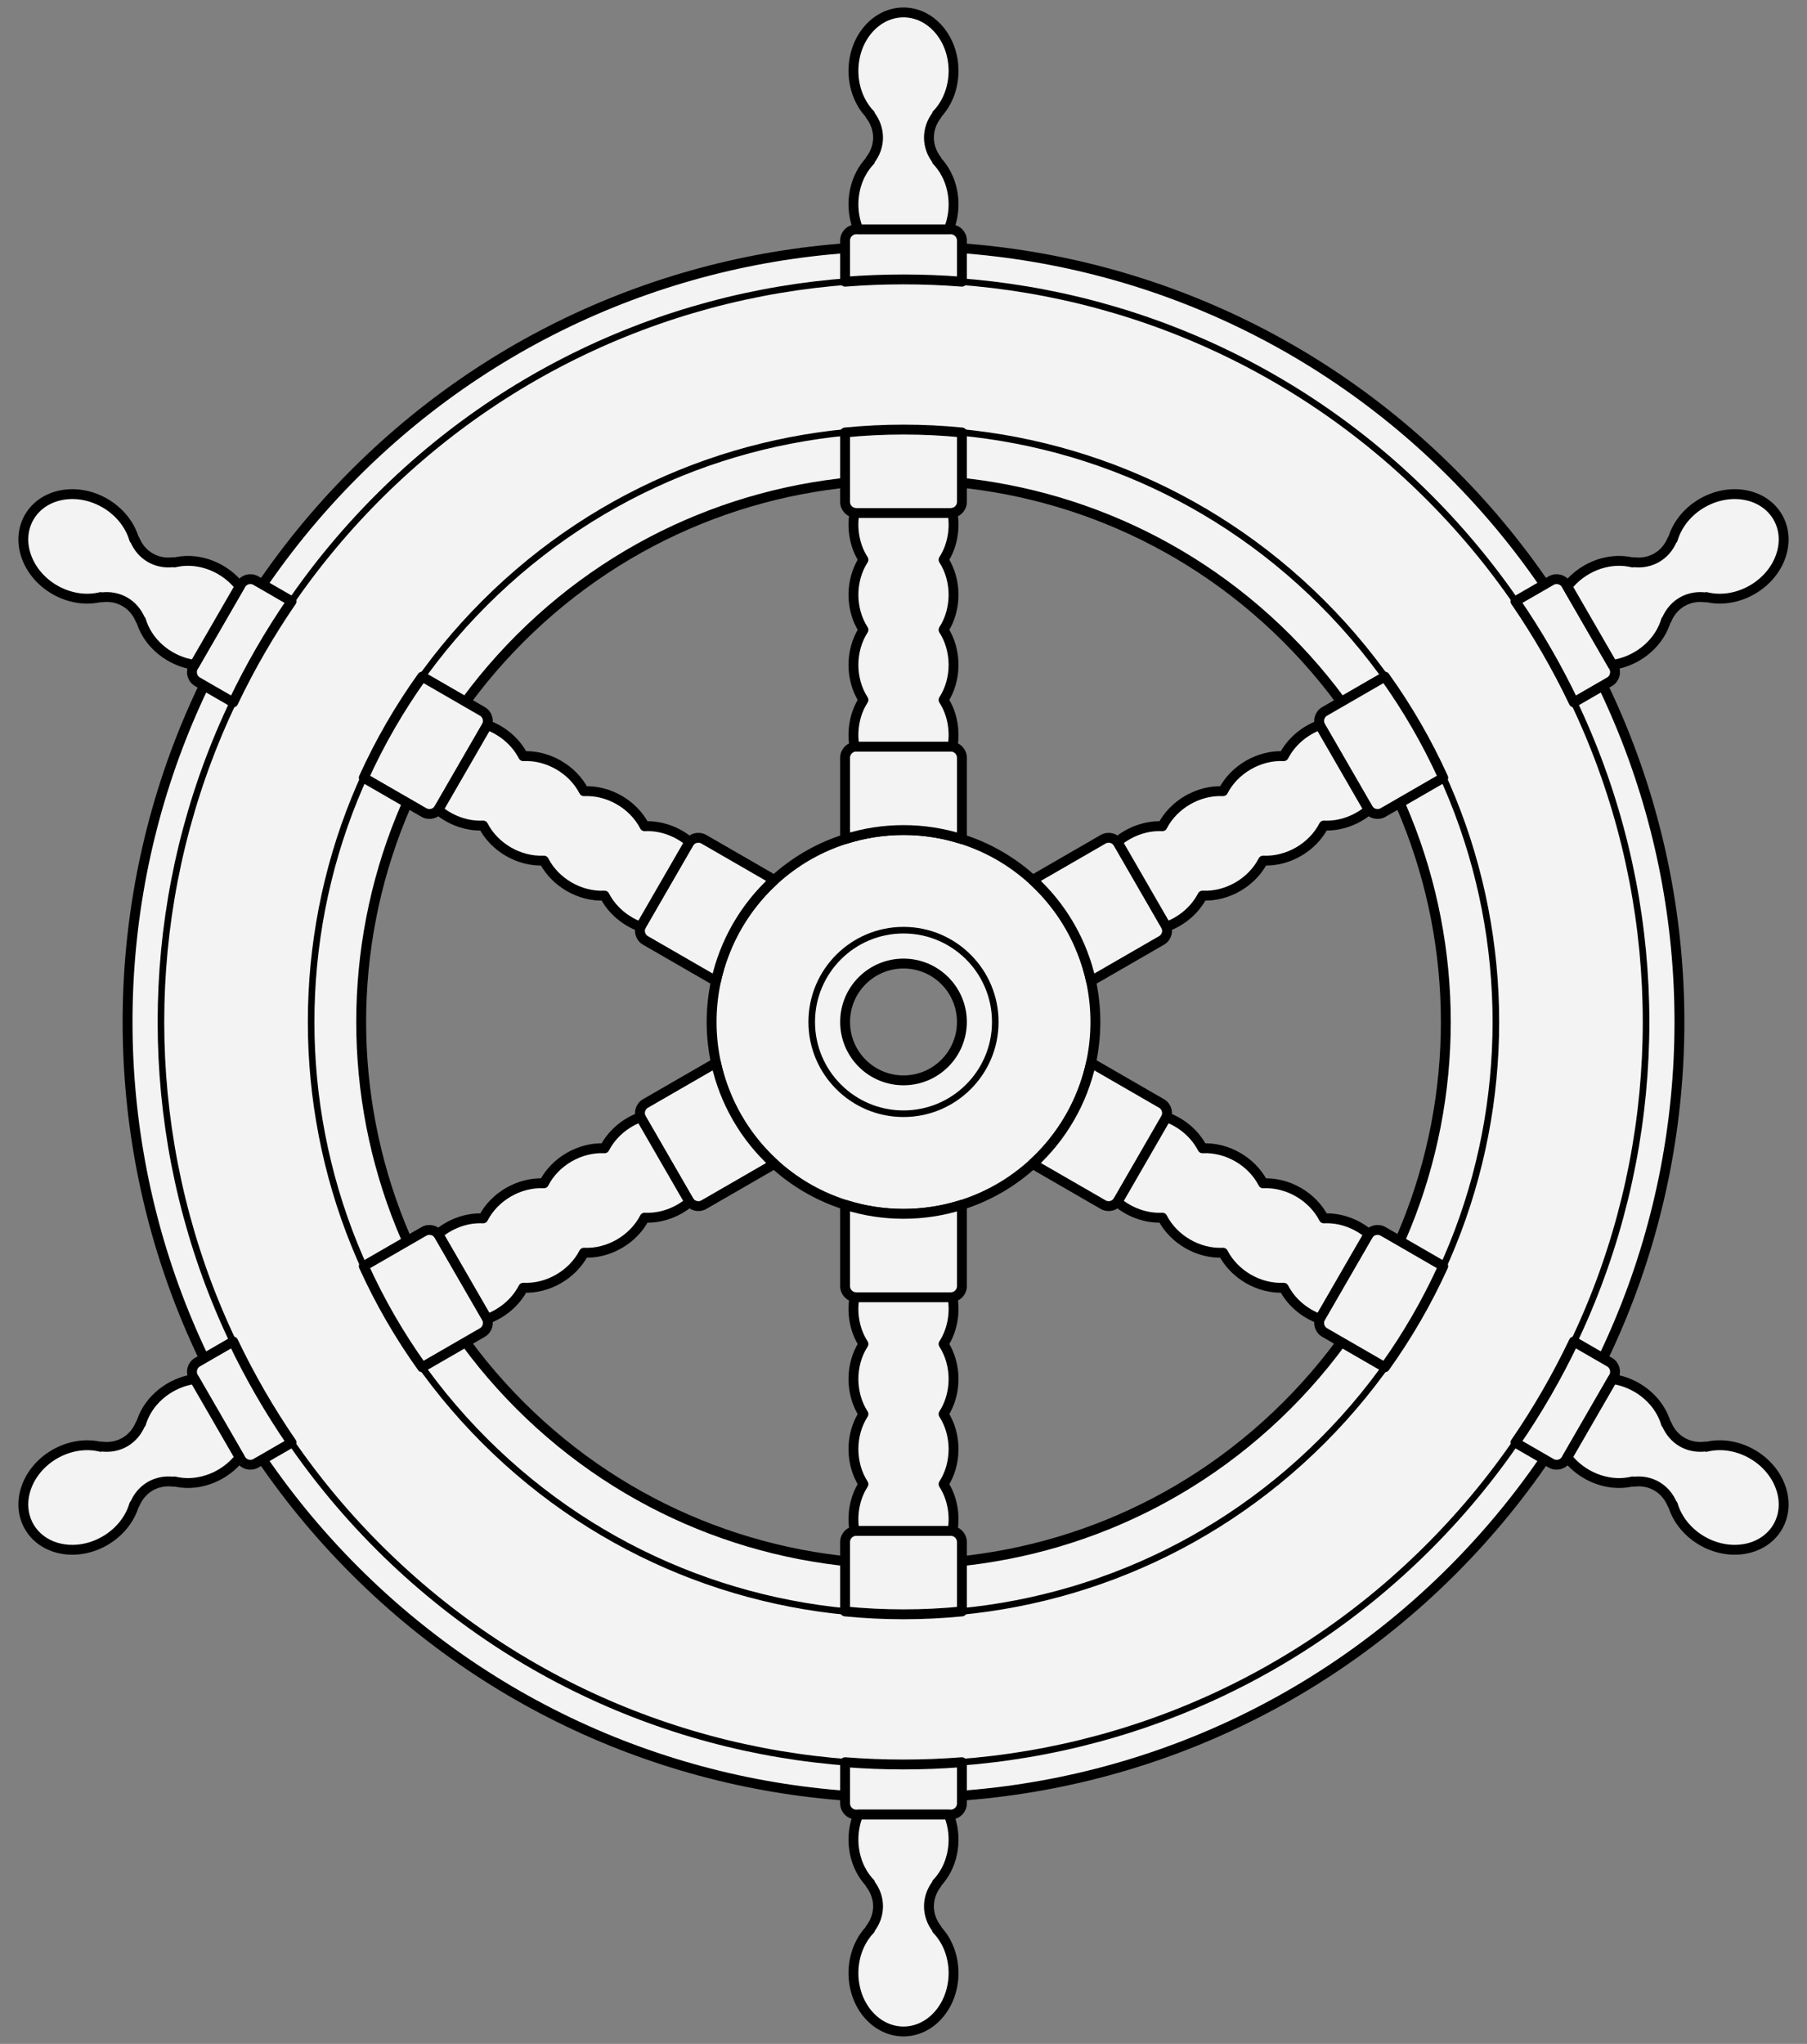
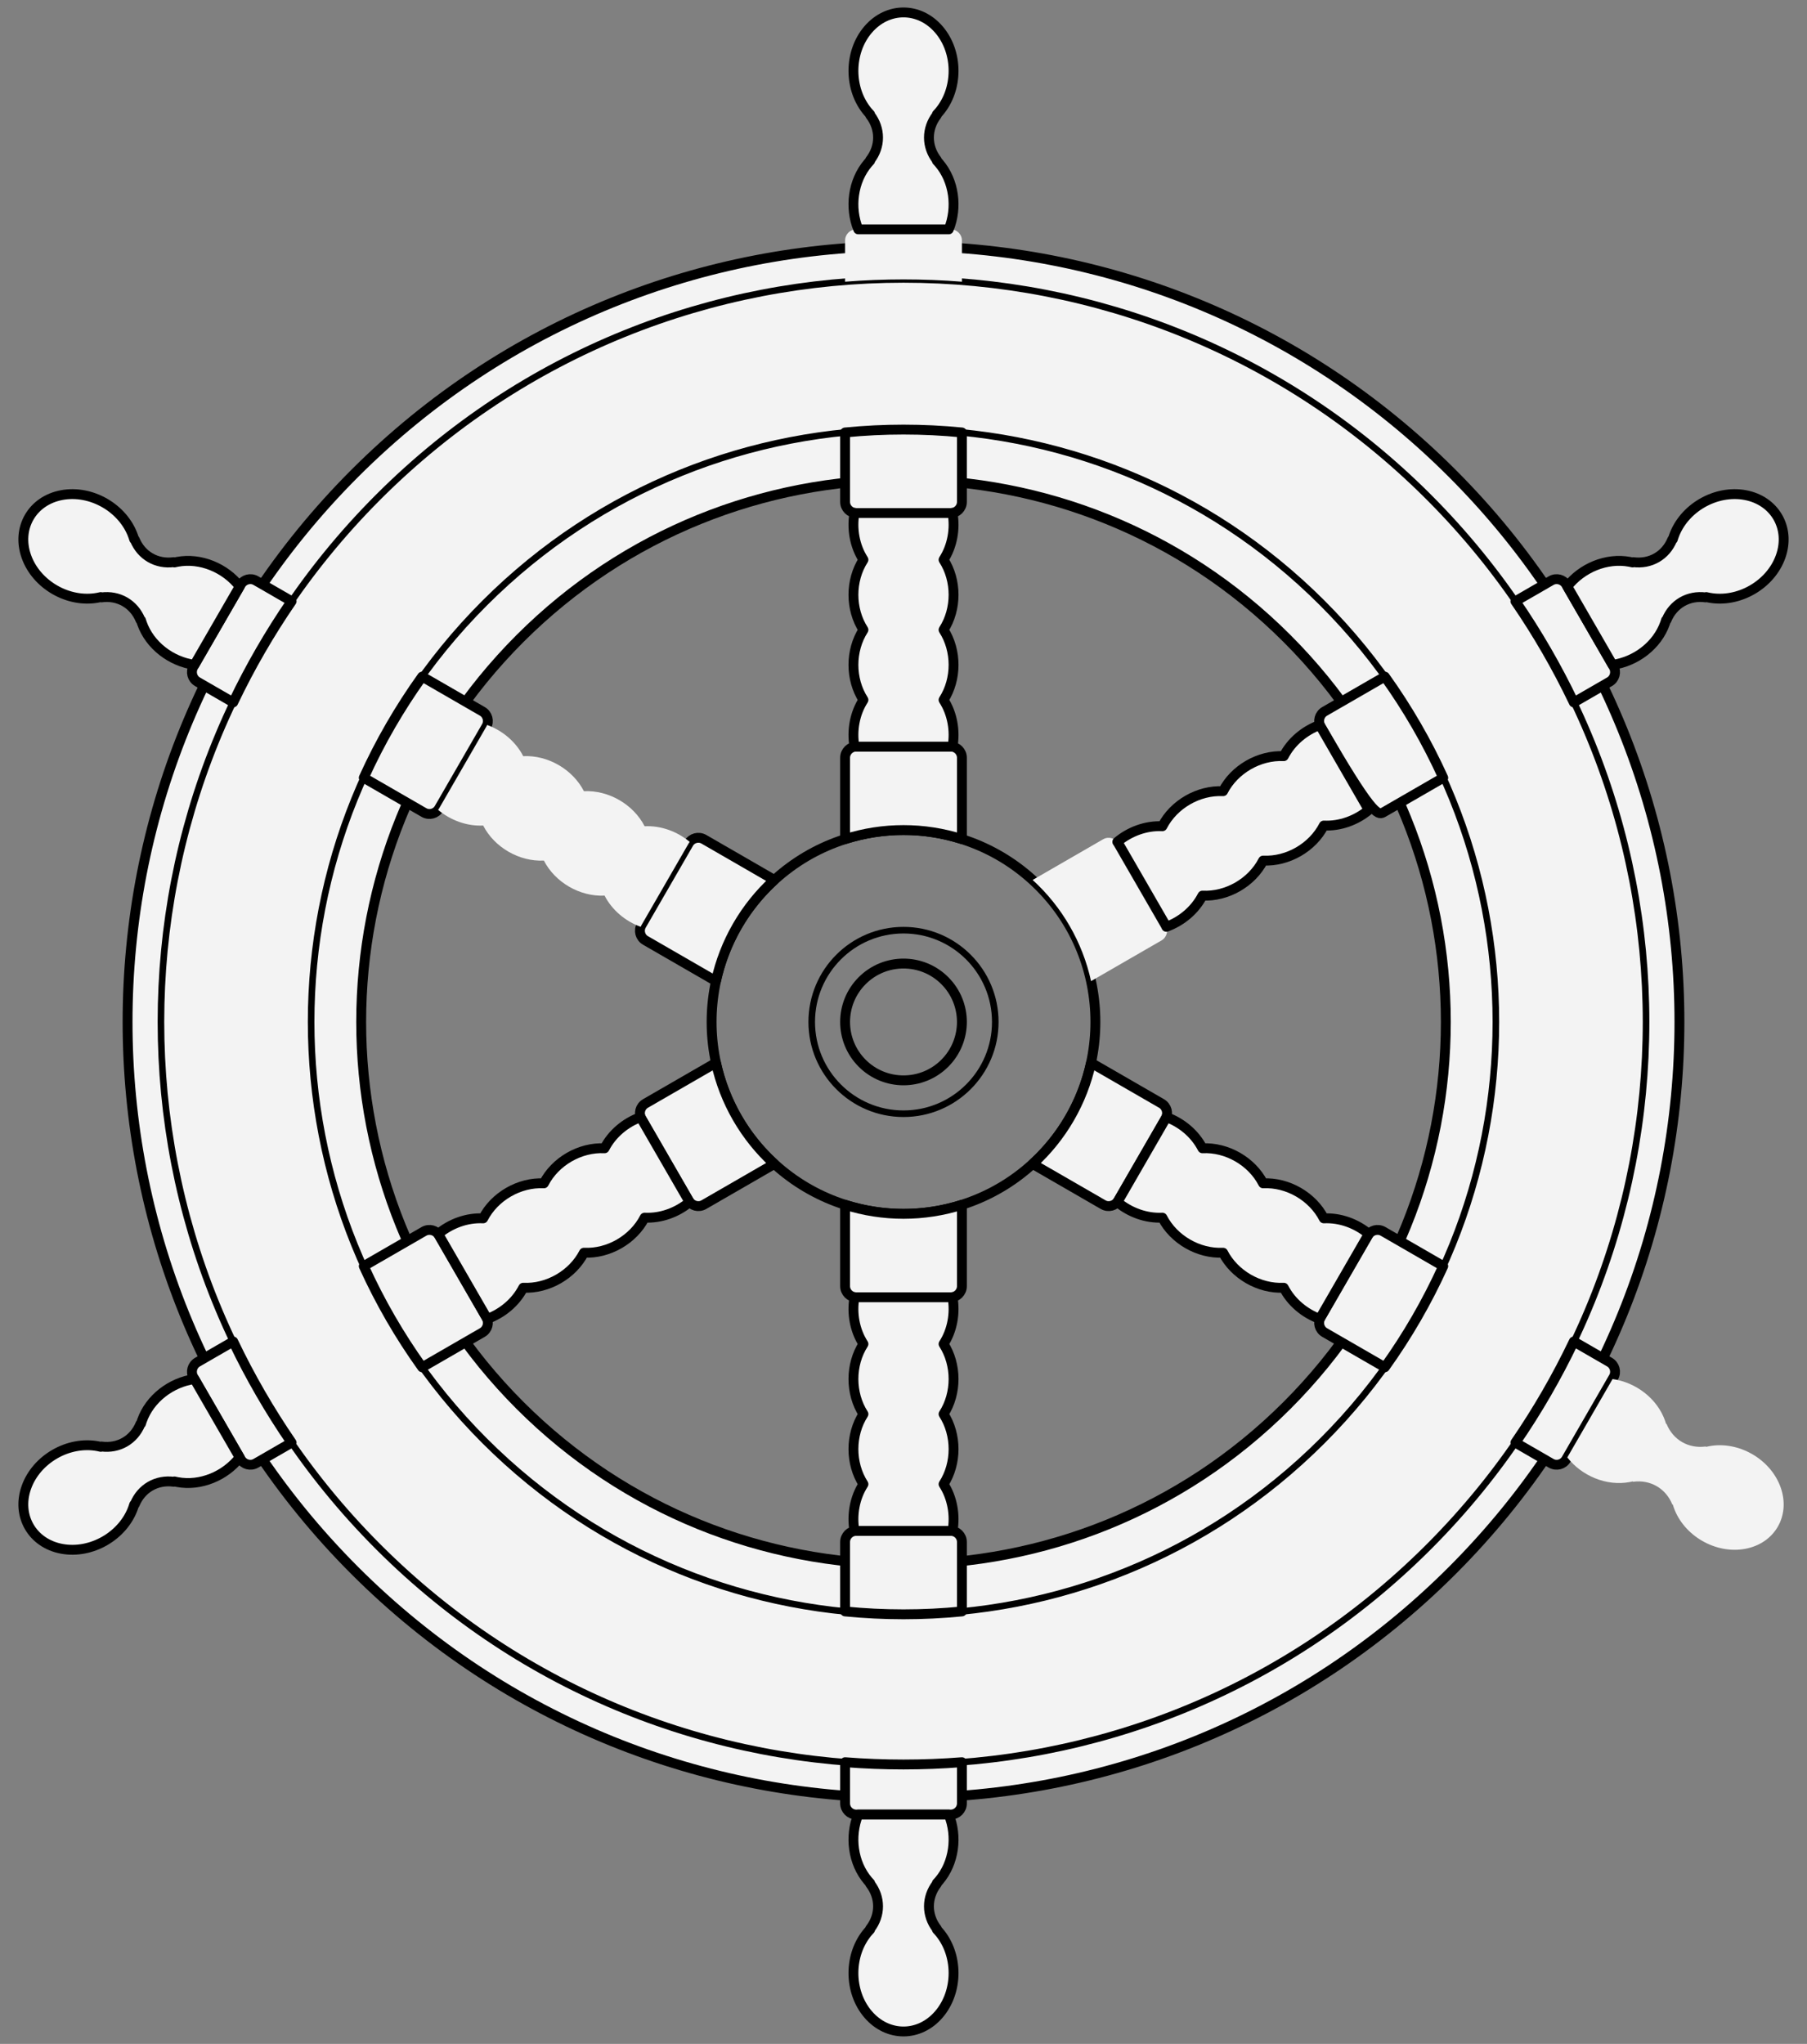
<svg xmlns="http://www.w3.org/2000/svg" version="1.1" viewBox="45 81 274.5 310.5" width="274.5" height="310.5">
  <rect x="45" y="81" width="274.5" height="310.5" fill="#808080" stroke="none" />
  <defs>
    <clipPath id="artboard_clip_path">
      <path d="M 45 81 L 319.5 81 L 319.5 367.021 L 319.5 391.5 L 45 391.5 Z" />
    </clipPath>
  </defs>
  <g id="Wheel,_Ship_s_(2)" fill="none" stroke-opacity="1" stroke-dasharray="none" stroke="none" fill-opacity="1">
    <title>Wheel, Ship's (2)</title>
    <g id="Wheel,_Ship_s_(2)_Content" clip-path="url(#artboard_clip_path)">
      <title>Content</title>
      <g id="Group_1143">
        <g id="Graphic_1183">
-           <path d="M 202.863 215.637 C 191.479 204.253 173.021 204.253 161.637 215.637 C 150.253 227.021 150.253 245.479 161.637 256.863 C 173.021 268.247 191.479 268.247 202.863 256.863 C 214.247 245.479 214.247 227.021 202.863 215.637 M 188.524 229.976 C 191.988 233.441 191.988 239.059 188.524 242.524 C 185.059 245.988 179.441 245.988 175.976 242.524 C 172.512 239.059 172.512 233.441 175.976 229.976 C 179.441 226.512 185.059 226.512 188.524 229.976" fill="#f3f3f3" />
          <path d="M 202.863 215.637 C 191.479 204.253 173.021 204.253 161.637 215.637 C 150.253 227.021 150.253 245.479 161.637 256.863 C 173.021 268.247 191.479 268.247 202.863 256.863 C 214.247 245.479 214.247 227.021 202.863 215.637 M 188.524 229.976 C 191.988 233.441 191.988 239.059 188.524 242.524 C 185.059 245.988 179.441 245.988 175.976 242.524 C 172.512 239.059 172.512 233.441 175.976 229.976 C 179.441 226.512 185.059 226.512 188.524 229.976" stroke="black" stroke-linecap="round" stroke-linejoin="round" stroke-width="1.5" />
        </g>
        <g id="Graphic_1182">
          <path d="M 265.598 152.902 C 219.566 106.87 144.934 106.87 98.902 152.902 C 52.87 198.934 52.87 273.566 98.902 319.598 C 144.934 365.63 219.566 365.63 265.598 319.598 C 311.63 273.566 311.63 198.934 265.598 152.902 M 240.504 177.996 C 272.677 210.169 272.677 262.331 240.504 294.504 C 208.331 326.677 156.169 326.677 123.996 294.504 C 91.823 262.331 91.823 210.169 123.996 177.996 C 156.169 145.823 208.331 145.823 240.504 177.996" fill="#f3f3f3" />
          <path d="M 265.598 152.902 C 219.566 106.87 144.934 106.87 98.902 152.902 C 52.87 198.934 52.87 273.566 98.902 319.598 C 144.934 365.63 219.566 365.63 265.598 319.598 C 311.63 273.566 311.63 198.934 265.598 152.902 M 240.504 177.996 C 272.677 210.169 272.677 262.331 240.504 294.504 C 208.331 326.677 156.169 326.677 123.996 294.504 C 91.823 262.331 91.823 210.169 123.996 177.996 C 156.169 145.823 208.331 145.823 240.504 177.996" stroke="black" stroke-linecap="round" stroke-linejoin="round" stroke-width="1.5" />
        </g>
        <g id="Graphic_1181">
          <path d="M 262.013 156.487 C 217.961 112.435 146.539 112.435 102.487 156.487 C 58.435 200.539 58.435 271.961 102.487 316.013 C 146.539 360.065 217.961 360.065 262.013 316.013 C 306.065 271.961 306.065 200.539 262.013 156.487 M 245.881 172.619 C 281.024 207.761 281.024 264.739 245.881 299.881 C 210.739 335.024 153.761 335.024 118.619 299.881 C 83.476 264.739 83.476 207.761 118.619 172.619 C 153.761 137.476 210.739 137.476 245.881 172.619" fill="#f3f3f3" />
          <path d="M 262.013 156.487 C 217.961 112.435 146.539 112.435 102.487 156.487 C 58.435 200.539 58.435 271.961 102.487 316.013 C 146.539 360.065 217.961 360.065 262.013 316.013 C 306.065 271.961 306.065 200.539 262.013 156.487 M 245.881 172.619 C 281.024 207.761 281.024 264.739 245.881 299.881 C 210.739 335.024 153.761 335.024 118.619 299.881 C 83.476 264.739 83.476 207.761 118.619 172.619 C 153.761 137.476 210.739 137.476 245.881 172.619" stroke="black" stroke-linecap="round" stroke-linejoin="round" stroke-width="1" />
        </g>
        <g id="Group_1175">
          <g id="Graphic_1180">
            <path d="M 191.122 208.475 L 191.122 196.114 C 191.122 195.181 190.365 194.424 189.432 194.424 L 175.068 194.424 C 174.135 194.424 173.378 195.181 173.378 196.114 L 173.378 208.475 C 179.14 206.64 185.36 206.64 191.122 208.475 Z" fill="#f3f3f3" />
            <path d="M 191.122 208.475 L 191.122 196.114 C 191.122 195.181 190.365 194.424 189.432 194.424 L 175.068 194.424 C 174.135 194.424 173.378 195.181 173.378 196.114 L 173.378 208.475 C 179.14 206.64 185.36 206.64 191.122 208.475 Z" stroke="black" stroke-linecap="round" stroke-linejoin="round" stroke-width="1.5" />
          </g>
          <g id="Graphic_1179">
            <path d="M 191.122 146.697 C 185.223 146.116 179.277 146.116 173.378 146.697 L 173.378 157.246 C 173.378 158.179 174.135 158.936 175.068 158.936 L 189.432 158.936 C 190.365 158.936 191.122 158.179 191.122 157.246 Z" fill="#f3f3f3" />
            <path d="M 191.122 146.697 C 185.223 146.116 179.277 146.116 173.378 146.697 L 173.378 157.246 C 173.378 158.179 174.135 158.936 175.068 158.936 L 189.432 158.936 C 190.365 158.936 191.122 158.179 191.122 157.246 Z" stroke="black" stroke-linecap="round" stroke-linejoin="round" stroke-width="1.5" />
          </g>
          <g id="Graphic_1178">
            <path d="M 174.802 194.445 C 174.888 194.432 174.977 194.424 175.068 194.424 L 189.432 194.424 C 189.523 194.424 189.612 194.432 189.698 194.445 C 190.128 192.009 189.673 189.403 188.335 187.327 C 190.361 184.182 190.361 179.825 188.335 176.68 C 190.361 173.536 190.361 169.178 188.335 166.034 C 189.673 163.957 190.128 161.351 189.698 158.915 C 189.612 158.929 189.523 158.936 189.432 158.936 L 175.068 158.936 C 174.977 158.936 174.888 158.929 174.802 158.915 C 174.372 161.351 174.827 163.957 176.165 166.034 L 176.165 166.034 C 174.139 169.178 174.139 173.536 176.165 176.68 C 174.139 179.825 174.139 184.182 176.165 187.327 C 174.827 189.403 174.372 192.009 174.802 194.445 Z" fill="#f3f3f3" />
            <path d="M 174.802 194.445 C 174.888 194.432 174.977 194.424 175.068 194.424 L 189.432 194.424 C 189.523 194.424 189.612 194.432 189.698 194.445 C 190.128 192.009 189.673 189.403 188.335 187.327 C 190.361 184.182 190.361 179.825 188.335 176.68 C 190.361 173.536 190.361 169.178 188.335 166.034 C 189.673 163.957 190.128 161.351 189.698 158.915 C 189.612 158.929 189.523 158.936 189.432 158.936 L 175.068 158.936 C 174.977 158.936 174.888 158.929 174.802 158.915 C 174.372 161.351 174.827 163.957 176.165 166.034 L 176.165 166.034 C 174.139 169.178 174.139 173.536 176.165 176.68 C 174.139 179.825 174.139 184.182 176.165 187.327 C 174.827 189.403 174.372 192.009 174.802 194.445 Z" stroke="black" stroke-linecap="round" stroke-linejoin="round" stroke-width="1.5" />
          </g>
          <g id="Graphic_1177">
            <path d="M 191.122 123.795 L 191.122 117.533 C 191.122 116.6 190.365 115.843 189.432 115.843 L 175.068 115.843 C 174.135 115.843 173.378 116.6 173.378 117.533 L 173.378 123.795 C 179.283 123.332 185.217 123.332 191.122 123.795 Z" fill="#f3f3f3" />
-             <path d="M 191.122 123.795 L 191.122 117.533 C 191.122 116.6 190.365 115.843 189.432 115.843 L 175.068 115.843 C 174.135 115.843 173.378 116.6 173.378 117.533 L 173.378 123.795 C 179.283 123.332 185.217 123.332 191.122 123.795 Z" stroke="black" stroke-linecap="round" stroke-linejoin="round" stroke-width="1.5" />
          </g>
          <g id="Graphic_1176">
            <path d="M 189.123 115.843 C 190.462 112.549 189.963 108.492 187.627 105.767 C 187.527 105.65 187.424 105.537 187.32 105.428 L 187.32 105.326 C 185.714 103.247 185.714 100.556 187.32 98.477 L 187.32 98.375 C 187.424 98.266 187.527 98.152 187.627 98.035 C 190.597 94.57 190.597 88.953 187.627 85.488 C 184.657 82.023 179.843 82.023 176.873 85.488 C 173.903 88.953 173.903 94.57 176.873 98.035 C 176.973 98.152 177.076 98.266 177.18 98.375 L 177.18 98.477 C 178.786 100.556 178.786 103.247 177.18 105.326 L 177.18 105.428 C 177.076 105.537 176.973 105.65 176.873 105.767 C 174.537 108.492 174.038 112.549 175.377 115.843 Z" fill="#f3f3f3" />
            <path d="M 189.123 115.843 C 190.462 112.549 189.963 108.492 187.627 105.767 C 187.527 105.65 187.424 105.537 187.32 105.428 L 187.32 105.326 C 185.714 103.247 185.714 100.556 187.32 98.477 L 187.32 98.375 C 187.424 98.266 187.527 98.152 187.627 98.035 C 190.597 94.57 190.597 88.953 187.627 85.488 C 184.657 82.023 179.843 82.023 176.873 85.488 C 173.903 88.953 173.903 94.57 176.873 98.035 C 176.973 98.152 177.076 98.266 177.18 98.375 L 177.18 98.477 C 178.786 100.556 178.786 103.247 177.18 105.326 L 177.18 105.428 C 177.076 105.537 176.973 105.65 176.873 105.767 C 174.537 108.492 174.038 112.549 175.377 115.843 Z" stroke="black" stroke-linecap="round" stroke-linejoin="round" stroke-width="1.5" />
          </g>
        </g>
        <g id="Group_1169">
          <g id="Graphic_1174">
            <path d="M 210.74 230.046 L 221.445 223.866 C 222.253 223.399 222.53 222.365 222.063 221.557 L 214.881 209.117 C 214.414 208.309 213.381 208.032 212.572 208.499 L 201.868 214.679 C 206.338 218.752 209.448 224.138 210.74 230.046 Z" fill="#f3f3f3" />
-             <path d="M 210.74 230.046 L 221.445 223.866 C 222.253 223.399 222.53 222.365 222.063 221.557 L 214.881 209.117 C 214.414 208.309 213.381 208.032 212.572 208.499 L 201.868 214.679 C 206.338 218.752 209.448 224.138 210.74 230.046 Z" stroke="black" stroke-linecap="round" stroke-linejoin="round" stroke-width="1.5" />
          </g>
          <g id="Graphic_1173">
            <path d="M 264.241 199.157 C 261.794 193.758 258.822 188.609 255.369 183.79 L 246.233 189.065 C 245.425 189.531 245.148 190.565 245.615 191.373 L 252.797 203.813 C 253.264 204.621 254.297 204.898 255.105 204.432 Z" fill="#f3f3f3" />
-             <path d="M 264.241 199.157 C 261.794 193.758 258.822 188.609 255.369 183.79 L 246.233 189.065 C 245.425 189.531 245.148 190.565 245.615 191.373 L 252.797 203.813 C 253.264 204.621 254.297 204.898 255.105 204.432 Z" stroke="black" stroke-linecap="round" stroke-linejoin="round" stroke-width="1.5" />
+             <path d="M 264.241 199.157 C 261.794 193.758 258.822 188.609 255.369 183.79 L 246.233 189.065 C 245.425 189.531 245.148 190.565 245.615 191.373 C 253.264 204.621 254.297 204.898 255.105 204.432 Z" stroke="black" stroke-linecap="round" stroke-linejoin="round" stroke-width="1.5" />
          </g>
          <g id="Graphic_1172">
            <path d="M 214.73 208.897 C 214.785 208.965 214.836 209.039 214.881 209.117 L 222.063 221.557 C 222.108 221.636 222.147 221.716 222.178 221.798 C 224.502 220.952 226.532 219.255 227.661 217.058 C 231.398 217.241 235.171 215.062 236.881 211.735 C 240.618 211.917 244.392 209.739 246.101 206.412 C 248.569 206.532 251.053 205.623 252.948 204.033 C 252.893 203.965 252.842 203.891 252.797 203.813 L 245.615 191.373 C 245.569 191.295 245.531 191.214 245.5 191.132 C 243.175 191.978 241.146 193.675 240.017 195.872 L 240.017 195.872 C 236.28 195.69 232.506 197.868 230.796 201.195 C 227.06 201.013 223.286 203.192 221.576 206.519 C 219.109 206.398 216.625 207.307 214.73 208.897 Z" fill="#f3f3f3" />
            <path d="M 214.73 208.897 C 214.785 208.965 214.836 209.039 214.881 209.117 L 222.063 221.557 C 222.108 221.636 222.147 221.716 222.178 221.798 C 224.502 220.952 226.532 219.255 227.661 217.058 C 231.398 217.241 235.171 215.062 236.881 211.735 C 240.618 211.917 244.392 209.739 246.101 206.412 C 248.569 206.532 251.053 205.623 252.948 204.033 C 252.893 203.965 252.842 203.891 252.797 203.813 L 245.615 191.373 C 245.569 191.295 245.531 191.214 245.5 191.132 C 243.175 191.978 241.146 193.675 240.017 195.872 L 240.017 195.872 C 236.28 195.69 232.506 197.868 230.796 201.195 C 227.06 201.013 223.286 203.192 221.576 206.519 C 219.109 206.398 216.625 207.307 214.73 208.897 Z" stroke="black" stroke-linecap="round" stroke-linejoin="round" stroke-width="1.5" />
          </g>
          <g id="Graphic_1171">
            <path d="M 284.075 187.706 L 289.498 184.575 C 290.306 184.108 290.583 183.075 290.116 182.267 L 282.934 169.827 C 282.468 169.018 281.434 168.741 280.626 169.208 L 275.203 172.339 C 278.556 177.221 281.524 182.361 284.075 187.706 Z" fill="#f3f3f3" />
            <path d="M 284.075 187.706 L 289.498 184.575 C 290.306 184.108 290.583 183.075 290.116 182.267 L 282.934 169.827 C 282.468 169.018 281.434 168.741 280.626 169.208 L 275.203 172.339 C 278.556 177.221 281.524 182.361 284.075 187.706 Z" stroke="black" stroke-linecap="round" stroke-linejoin="round" stroke-width="1.5" />
          </g>
          <g id="Graphic_1170">
            <path d="M 289.962 181.999 C 293.484 181.511 296.748 179.051 297.94 175.666 C 297.991 175.52 298.038 175.375 298.08 175.229 L 298.168 175.179 C 299.166 172.748 301.497 171.403 304.1 171.754 L 304.188 171.703 C 304.335 171.739 304.484 171.771 304.636 171.799 C 309.122 172.639 313.986 169.83 315.502 165.526 C 317.018 161.222 314.61 157.052 310.125 156.212 C 305.639 155.373 300.774 158.181 299.259 162.486 C 299.208 162.631 299.161 162.777 299.118 162.922 L 299.03 162.973 C 298.032 165.403 295.702 166.748 293.099 166.397 L 293.011 166.448 C 292.864 166.412 292.714 166.38 292.563 166.352 C 289.035 165.691 285.272 167.288 283.089 170.094 Z" fill="#f3f3f3" />
            <path d="M 289.962 181.999 C 293.484 181.511 296.748 179.051 297.94 175.666 C 297.991 175.52 298.038 175.375 298.08 175.229 L 298.168 175.179 C 299.166 172.748 301.497 171.403 304.1 171.754 L 304.188 171.703 C 304.335 171.739 304.484 171.771 304.636 171.799 C 309.122 172.639 313.986 169.83 315.502 165.526 C 317.018 161.222 314.61 157.052 310.125 156.212 C 305.639 155.373 300.774 158.181 299.259 162.486 C 299.208 162.631 299.161 162.777 299.118 162.922 L 299.03 162.973 C 298.032 165.403 295.702 166.748 293.099 166.397 L 293.011 166.448 C 292.864 166.412 292.714 166.38 292.563 166.352 C 289.035 165.691 285.272 167.288 283.089 170.094 Z" stroke="black" stroke-linecap="round" stroke-linejoin="round" stroke-width="1.5" />
          </g>
        </g>
        <g id="Group_1163">
          <g id="Graphic_1168">
            <path d="M 201.868 257.821 L 212.572 264.001 C 213.381 264.468 214.414 264.191 214.881 263.383 L 222.063 250.943 C 222.53 250.135 222.253 249.101 221.445 248.634 L 210.74 242.454 C 209.448 248.362 206.338 253.748 201.868 257.821 Z" fill="#f3f3f3" />
            <path d="M 201.868 257.821 L 212.572 264.001 C 213.381 264.468 214.414 264.191 214.881 263.383 L 222.063 250.943 C 222.53 250.135 222.253 249.101 221.445 248.634 L 210.74 242.454 C 209.448 248.362 206.338 253.748 201.868 257.821 Z" stroke="black" stroke-linecap="round" stroke-linejoin="round" stroke-width="1.5" />
          </g>
          <g id="Graphic_1167">
            <path d="M 255.369 288.71 C 258.822 283.891 261.794 278.742 264.241 273.343 L 255.105 268.068 C 254.297 267.602 253.264 267.879 252.797 268.687 L 245.615 281.127 C 245.148 281.935 245.425 282.969 246.233 283.435 Z" fill="#f3f3f3" />
            <path d="M 255.369 288.71 C 258.822 283.891 261.794 278.742 264.241 273.343 L 255.105 268.068 C 254.297 267.602 253.264 267.879 252.797 268.687 L 245.615 281.127 C 245.148 281.935 245.425 282.969 246.233 283.435 Z" stroke="black" stroke-linecap="round" stroke-linejoin="round" stroke-width="1.5" />
          </g>
          <g id="Graphic_1166">
            <path d="M 222.178 250.702 C 222.147 250.784 222.108 250.864 222.063 250.943 L 214.881 263.383 C 214.836 263.461 214.785 263.534 214.73 263.603 C 216.625 265.193 219.109 266.102 221.576 265.981 C 223.286 269.308 227.06 271.487 230.796 271.305 C 232.506 274.632 236.28 276.81 240.017 276.628 C 241.146 278.825 243.175 280.522 245.5 281.368 C 245.531 281.286 245.569 281.205 245.615 281.127 L 252.797 268.687 C 252.842 268.609 252.893 268.535 252.948 268.467 C 251.053 266.877 248.569 265.968 246.101 266.088 L 246.101 266.088 C 244.392 262.761 240.618 260.583 236.881 260.765 C 235.171 257.438 231.398 255.259 227.661 255.442 C 226.532 253.245 224.502 251.548 222.178 250.702 Z" fill="#f3f3f3" />
            <path d="M 222.178 250.702 C 222.147 250.784 222.108 250.864 222.063 250.943 L 214.881 263.383 C 214.836 263.461 214.785 263.534 214.73 263.603 C 216.625 265.193 219.109 266.102 221.576 265.981 C 223.286 269.308 227.06 271.487 230.796 271.305 C 232.506 274.632 236.28 276.81 240.017 276.628 C 241.146 278.825 243.175 280.522 245.5 281.368 C 245.531 281.286 245.569 281.205 245.615 281.127 L 252.797 268.687 C 252.842 268.609 252.893 268.535 252.948 268.467 C 251.053 266.877 248.569 265.968 246.101 266.088 L 246.101 266.088 C 244.392 262.761 240.618 260.583 236.881 260.765 C 235.171 257.438 231.398 255.259 227.661 255.442 C 226.532 253.245 224.502 251.548 222.178 250.702 Z" stroke="black" stroke-linecap="round" stroke-linejoin="round" stroke-width="1.5" />
          </g>
          <g id="Graphic_1165">
            <path d="M 275.203 300.161 L 280.626 303.292 C 281.434 303.759 282.468 303.482 282.934 302.673 L 290.116 290.233 C 290.583 289.425 290.306 288.392 289.498 287.925 L 284.075 284.794 C 281.524 290.139 278.556 295.279 275.203 300.161 Z" fill="#f3f3f3" />
            <path d="M 275.203 300.161 L 280.626 303.292 C 281.434 303.759 282.468 303.482 282.934 302.673 L 290.116 290.233 C 290.583 289.425 290.306 288.392 289.498 287.925 L 284.075 284.794 C 281.524 290.139 278.556 295.279 275.203 300.161 Z" stroke="black" stroke-linecap="round" stroke-linejoin="round" stroke-width="1.5" />
          </g>
          <g id="Graphic_1164">
            <path d="M 283.089 302.406 C 285.272 305.212 289.035 306.809 292.563 306.148 C 292.714 306.12 292.864 306.088 293.011 306.052 L 293.099 306.103 C 295.702 305.752 298.032 307.097 299.03 309.527 L 299.118 309.578 C 299.161 309.723 299.208 309.869 299.259 310.014 C 300.774 314.319 305.639 317.127 310.125 316.288 C 314.61 315.448 317.018 311.278 315.502 306.974 C 313.986 302.67 309.122 299.861 304.636 300.7 C 304.484 300.729 304.335 300.761 304.188 300.797 L 304.1 300.746 C 301.497 301.097 299.166 299.752 298.168 297.322 L 298.08 297.271 C 298.038 297.125 297.991 296.98 297.94 296.834 C 296.748 293.449 293.484 290.989 289.962 290.501 Z" fill="#f3f3f3" />
-             <path d="M 283.089 302.406 C 285.272 305.212 289.035 306.809 292.563 306.148 C 292.714 306.12 292.864 306.088 293.011 306.052 L 293.099 306.103 C 295.702 305.752 298.032 307.097 299.03 309.527 L 299.118 309.578 C 299.161 309.723 299.208 309.869 299.259 310.014 C 300.774 314.319 305.639 317.127 310.125 316.288 C 314.61 315.448 317.018 311.278 315.502 306.974 C 313.986 302.67 309.122 299.861 304.636 300.7 C 304.484 300.729 304.335 300.761 304.188 300.797 L 304.1 300.746 C 301.497 301.097 299.166 299.752 298.168 297.322 L 298.08 297.271 C 298.038 297.125 297.991 296.98 297.94 296.834 C 296.748 293.449 293.484 290.989 289.962 290.501 Z" stroke="black" stroke-linecap="round" stroke-linejoin="round" stroke-width="1.5" />
          </g>
        </g>
        <g id="Group_1157">
          <g id="Graphic_1162">
            <path d="M 173.378 264.025 L 173.378 276.386 C 173.378 277.319 174.135 278.076 175.068 278.076 L 189.432 278.076 C 190.365 278.076 191.122 277.319 191.122 276.386 L 191.122 264.025 C 185.36 265.86 179.14 265.86 173.378 264.025 Z" fill="#f3f3f3" />
            <path d="M 173.378 264.025 L 173.378 276.386 C 173.378 277.319 174.135 278.076 175.068 278.076 L 189.432 278.076 C 190.365 278.076 191.122 277.319 191.122 276.386 L 191.122 264.025 C 185.36 265.86 179.14 265.86 173.378 264.025 Z" stroke="black" stroke-linecap="round" stroke-linejoin="round" stroke-width="1.5" />
          </g>
          <g id="Graphic_1161">
            <path d="M 173.378 325.803 C 179.277 326.384 185.223 326.384 191.122 325.803 L 191.122 315.254 C 191.122 314.32 190.365 313.564 189.432 313.564 L 175.068 313.564 C 174.135 313.564 173.378 314.32 173.378 315.254 Z" fill="#f3f3f3" />
            <path d="M 173.378 325.803 C 179.277 326.384 185.223 326.384 191.122 325.803 L 191.122 315.254 C 191.122 314.32 190.365 313.564 189.432 313.564 L 175.068 313.564 C 174.135 313.564 173.378 314.32 173.378 315.254 Z" stroke="black" stroke-linecap="round" stroke-linejoin="round" stroke-width="1.5" />
          </g>
          <g id="Graphic_1160">
            <path d="M 189.698 278.055 C 189.612 278.068 189.523 278.076 189.432 278.076 L 175.068 278.076 C 174.977 278.076 174.888 278.068 174.802 278.055 C 174.372 280.491 174.827 283.097 176.165 285.173 C 174.139 288.318 174.139 292.675 176.165 295.82 C 174.139 298.964 174.139 303.322 176.165 306.466 C 174.827 308.543 174.372 311.149 174.802 313.585 C 174.888 313.571 174.977 313.564 175.068 313.564 L 189.432 313.564 C 189.523 313.564 189.612 313.571 189.698 313.585 C 190.128 311.149 189.673 308.543 188.335 306.466 L 188.335 306.466 C 190.361 303.322 190.361 298.964 188.335 295.82 C 190.361 292.675 190.361 288.318 188.335 285.173 C 189.673 283.097 190.128 280.491 189.698 278.055 Z" fill="#f3f3f3" />
            <path d="M 189.698 278.055 C 189.612 278.068 189.523 278.076 189.432 278.076 L 175.068 278.076 C 174.977 278.076 174.888 278.068 174.802 278.055 C 174.372 280.491 174.827 283.097 176.165 285.173 C 174.139 288.318 174.139 292.675 176.165 295.82 C 174.139 298.964 174.139 303.322 176.165 306.466 C 174.827 308.543 174.372 311.149 174.802 313.585 C 174.888 313.571 174.977 313.564 175.068 313.564 L 189.432 313.564 C 189.523 313.564 189.612 313.571 189.698 313.585 C 190.128 311.149 189.673 308.543 188.335 306.466 L 188.335 306.466 C 190.361 303.322 190.361 298.964 188.335 295.82 C 190.361 292.675 190.361 288.318 188.335 285.173 C 189.673 283.097 190.128 280.491 189.698 278.055 Z" stroke="black" stroke-linecap="round" stroke-linejoin="round" stroke-width="1.5" />
          </g>
          <g id="Graphic_1159">
            <path d="M 173.378 348.705 L 173.378 354.967 C 173.378 355.9 174.135 356.657 175.068 356.657 L 189.432 356.657 C 190.365 356.657 191.122 355.9 191.122 354.967 L 191.122 348.705 C 185.217 349.168 179.283 349.168 173.378 348.705 Z" fill="#f3f3f3" />
            <path d="M 173.378 348.705 L 173.378 354.967 C 173.378 355.9 174.135 356.657 175.068 356.657 L 189.432 356.657 C 190.365 356.657 191.122 355.9 191.122 354.967 L 191.122 348.705 C 185.217 349.168 179.283 349.168 173.378 348.705 Z" stroke="black" stroke-linecap="round" stroke-linejoin="round" stroke-width="1.5" />
          </g>
          <g id="Graphic_1158">
            <path d="M 175.377 356.657 C 174.038 359.951 174.537 364.008 176.873 366.733 C 176.973 366.85 177.076 366.963 177.18 367.072 L 177.18 367.174 C 178.786 369.253 178.786 371.944 177.18 374.023 L 177.18 374.125 C 177.076 374.234 176.973 374.348 176.873 374.465 C 173.903 377.93 173.903 383.547 176.873 387.012 C 179.843 390.477 184.657 390.477 187.627 387.012 C 190.597 383.547 190.597 377.93 187.627 374.465 C 187.527 374.348 187.424 374.234 187.32 374.125 L 187.32 374.023 C 185.714 371.944 185.714 369.253 187.32 367.174 L 187.32 367.072 C 187.424 366.963 187.527 366.85 187.627 366.733 C 189.963 364.008 190.462 359.951 189.123 356.657 Z" fill="#f3f3f3" />
            <path d="M 175.377 356.657 C 174.038 359.951 174.537 364.008 176.873 366.733 C 176.973 366.85 177.076 366.963 177.18 367.072 L 177.18 367.174 C 178.786 369.253 178.786 371.944 177.18 374.023 L 177.18 374.125 C 177.076 374.234 176.973 374.348 176.873 374.465 C 173.903 377.93 173.903 383.547 176.873 387.012 C 179.843 390.477 184.657 390.477 187.627 387.012 C 190.597 383.547 190.597 377.93 187.627 374.465 C 187.527 374.348 187.424 374.234 187.32 374.125 L 187.32 374.023 C 185.714 371.944 185.714 369.253 187.32 367.174 L 187.32 367.072 C 187.424 366.963 187.527 366.85 187.627 366.733 C 189.963 364.008 190.462 359.951 189.123 356.657 Z" stroke="black" stroke-linecap="round" stroke-linejoin="round" stroke-width="1.5" />
          </g>
        </g>
        <g id="Group_1151">
          <g id="Graphic_1156">
            <path d="M 153.76 242.454 L 143.055 248.634 C 142.247 249.101 141.97 250.135 142.437 250.943 L 149.619 263.383 C 150.086 264.191 151.119 264.468 151.928 264.001 L 162.632 257.821 C 158.162 253.748 155.052 248.362 153.76 242.454 Z" fill="#f3f3f3" />
            <path d="M 153.76 242.454 L 143.055 248.634 C 142.247 249.101 141.97 250.135 142.437 250.943 L 149.619 263.383 C 150.086 264.191 151.119 264.468 151.928 264.001 L 162.632 257.821 C 158.162 253.748 155.052 248.362 153.76 242.454 Z" stroke="black" stroke-linecap="round" stroke-linejoin="round" stroke-width="1.5" />
          </g>
          <g id="Graphic_1155">
            <path d="M 100.259 273.343 C 102.706 278.742 105.678 283.891 109.131 288.71 L 118.267 283.435 C 119.075 282.969 119.352 281.935 118.885 281.127 L 111.703 268.687 C 111.236 267.879 110.203 267.602 109.395 268.068 Z" fill="#f3f3f3" />
            <path d="M 100.259 273.343 C 102.706 278.742 105.678 283.891 109.131 288.71 L 118.267 283.435 C 119.075 282.969 119.352 281.935 118.885 281.127 L 111.703 268.687 C 111.236 267.879 110.203 267.602 109.395 268.068 Z" stroke="black" stroke-linecap="round" stroke-linejoin="round" stroke-width="1.5" />
          </g>
          <g id="Graphic_1154">
            <path d="M 149.77 263.603 C 149.715 263.534 149.664 263.461 149.619 263.383 L 142.437 250.943 C 142.392 250.864 142.353 250.784 142.322 250.702 C 139.998 251.548 137.968 253.245 136.839 255.442 C 133.102 255.259 129.329 257.438 127.619 260.765 C 123.882 260.583 120.109 262.761 118.399 266.088 C 115.931 265.968 113.447 266.877 111.552 268.467 C 111.607 268.535 111.658 268.609 111.703 268.687 L 118.885 281.127 C 118.931 281.205 118.969 281.286 119 281.368 C 121.325 280.522 123.354 278.825 124.483 276.628 L 124.483 276.628 C 128.22 276.81 131.994 274.632 133.704 271.305 C 137.44 271.487 141.214 269.308 142.924 265.981 C 145.391 266.102 147.875 265.193 149.77 263.603 Z" fill="#f3f3f3" />
            <path d="M 149.77 263.603 C 149.715 263.534 149.664 263.461 149.619 263.383 L 142.437 250.943 C 142.392 250.864 142.353 250.784 142.322 250.702 C 139.998 251.548 137.968 253.245 136.839 255.442 C 133.102 255.259 129.329 257.438 127.619 260.765 C 123.882 260.583 120.109 262.761 118.399 266.088 C 115.931 265.968 113.447 266.877 111.552 268.467 C 111.607 268.535 111.658 268.609 111.703 268.687 L 118.885 281.127 C 118.931 281.205 118.969 281.286 119 281.368 C 121.325 280.522 123.354 278.825 124.483 276.628 L 124.483 276.628 C 128.22 276.81 131.994 274.632 133.704 271.305 C 137.44 271.487 141.214 269.308 142.924 265.981 C 145.391 266.102 147.875 265.193 149.77 263.603 Z" stroke="black" stroke-linecap="round" stroke-linejoin="round" stroke-width="1.5" />
          </g>
          <g id="Graphic_1153">
            <path d="M 80.425 284.794 L 75.002 287.925 C 74.194 288.392 73.917 289.425 74.383 290.233 L 81.566 302.673 C 82.032 303.482 83.066 303.759 83.874 303.292 L 89.297 300.161 C 85.944 295.279 82.976 290.139 80.425 284.794 Z" fill="#f3f3f3" />
            <path d="M 80.425 284.794 L 75.002 287.925 C 74.194 288.392 73.917 289.425 74.383 290.233 L 81.566 302.673 C 82.032 303.482 83.066 303.759 83.874 303.292 L 89.297 300.161 C 85.944 295.279 82.976 290.139 80.425 284.794 Z" stroke="black" stroke-linecap="round" stroke-linejoin="round" stroke-width="1.5" />
          </g>
          <g id="Graphic_1152">
            <path d="M 74.538 290.501 C 71.016 290.989 67.752 293.449 66.56 296.834 C 66.509 296.98 66.462 297.125 66.42 297.271 L 66.332 297.322 C 65.334 299.752 63.003 301.097 60.4 300.746 L 60.312 300.797 C 60.165 300.761 60.016 300.729 59.864 300.7 C 55.378 299.861 50.514 302.67 48.998 306.974 C 47.482 311.278 49.89 315.448 54.375 316.288 C 58.861 317.127 63.725 314.319 65.241 310.014 C 65.292 309.869 65.339 309.723 65.382 309.578 L 65.47 309.527 C 66.468 307.097 68.798 305.752 71.401 306.103 L 71.489 306.052 C 71.636 306.088 71.786 306.12 71.937 306.148 C 75.465 306.809 79.228 305.212 81.411 302.406 Z" fill="#f3f3f3" />
            <path d="M 74.538 290.501 C 71.016 290.989 67.752 293.449 66.56 296.834 C 66.509 296.98 66.462 297.125 66.42 297.271 L 66.332 297.322 C 65.334 299.752 63.003 301.097 60.4 300.746 L 60.312 300.797 C 60.165 300.761 60.016 300.729 59.864 300.7 C 55.378 299.861 50.514 302.67 48.998 306.974 C 47.482 311.278 49.89 315.448 54.375 316.288 C 58.861 317.127 63.725 314.319 65.241 310.014 C 65.292 309.869 65.339 309.723 65.382 309.578 L 65.47 309.527 C 66.468 307.097 68.798 305.752 71.401 306.103 L 71.489 306.052 C 71.636 306.088 71.786 306.12 71.937 306.148 C 75.465 306.809 79.228 305.212 81.411 302.406 Z" stroke="black" stroke-linecap="round" stroke-linejoin="round" stroke-width="1.5" />
          </g>
        </g>
        <g id="Group_1145">
          <g id="Graphic_1150">
            <path d="M 162.632 214.679 L 151.928 208.499 C 151.119 208.032 150.086 208.309 149.619 209.117 L 142.437 221.557 C 141.97 222.365 142.247 223.399 143.055 223.866 L 153.76 230.046 C 155.052 224.138 158.162 218.752 162.632 214.679 Z" fill="#f3f3f3" />
            <path d="M 162.632 214.679 L 151.928 208.499 C 151.119 208.032 150.086 208.309 149.619 209.117 L 142.437 221.557 C 141.97 222.365 142.247 223.399 143.055 223.866 L 153.76 230.046 C 155.052 224.138 158.162 218.752 162.632 214.679 Z" stroke="black" stroke-linecap="round" stroke-linejoin="round" stroke-width="1.5" />
          </g>
          <g id="Graphic_1149">
            <path d="M 109.131 183.79 C 105.678 188.609 102.706 193.758 100.259 199.157 L 109.395 204.432 C 110.203 204.898 111.236 204.621 111.703 203.813 L 118.885 191.373 C 119.352 190.565 119.075 189.531 118.267 189.065 Z" fill="#f3f3f3" />
            <path d="M 109.131 183.79 C 105.678 188.609 102.706 193.758 100.259 199.157 L 109.395 204.432 C 110.203 204.898 111.236 204.621 111.703 203.813 L 118.885 191.373 C 119.352 190.565 119.075 189.531 118.267 189.065 Z" stroke="black" stroke-linecap="round" stroke-linejoin="round" stroke-width="1.5" />
          </g>
          <g id="Graphic_1148">
            <path d="M 142.322 221.798 C 142.353 221.716 142.392 221.636 142.437 221.557 L 149.619 209.117 C 149.664 209.039 149.715 208.965 149.77 208.897 C 147.875 207.307 145.391 206.398 142.924 206.519 C 141.214 203.192 137.44 201.013 133.704 201.195 C 131.994 197.868 128.22 195.69 124.483 195.872 C 123.354 193.675 121.325 191.978 119 191.132 C 118.969 191.214 118.931 191.295 118.885 191.373 L 111.703 203.813 C 111.658 203.891 111.607 203.965 111.552 204.033 C 113.447 205.623 115.931 206.532 118.398 206.412 L 118.398 206.412 C 120.108 209.739 123.882 211.917 127.619 211.735 C 129.329 215.062 133.102 217.241 136.839 217.058 C 137.968 219.255 139.998 220.952 142.322 221.798 Z" fill="#f3f3f3" />
-             <path d="M 142.322 221.798 C 142.353 221.716 142.392 221.636 142.437 221.557 L 149.619 209.117 C 149.664 209.039 149.715 208.965 149.77 208.897 C 147.875 207.307 145.391 206.398 142.924 206.519 C 141.214 203.192 137.44 201.013 133.704 201.195 C 131.994 197.868 128.22 195.69 124.483 195.872 C 123.354 193.675 121.325 191.978 119 191.132 C 118.969 191.214 118.931 191.295 118.885 191.373 L 111.703 203.813 C 111.658 203.891 111.607 203.965 111.552 204.033 C 113.447 205.623 115.931 206.532 118.398 206.412 L 118.398 206.412 C 120.108 209.739 123.882 211.917 127.619 211.735 C 129.329 215.062 133.102 217.241 136.839 217.058 C 137.968 219.255 139.998 220.952 142.322 221.798 Z" stroke="black" stroke-linecap="round" stroke-linejoin="round" stroke-width="1.5" />
          </g>
          <g id="Graphic_1147">
            <path d="M 89.297 172.339 L 83.874 169.208 C 83.066 168.741 82.032 169.018 81.566 169.827 L 74.383 182.267 C 73.917 183.075 74.194 184.108 75.002 184.575 L 80.425 187.706 C 82.976 182.361 85.944 177.221 89.297 172.339 Z" fill="#f3f3f3" />
            <path d="M 89.297 172.339 L 83.874 169.208 C 83.066 168.741 82.032 169.018 81.566 169.827 L 74.383 182.267 C 73.917 183.075 74.194 184.108 75.002 184.575 L 80.425 187.706 C 82.976 182.361 85.944 177.221 89.297 172.339 Z" stroke="black" stroke-linecap="round" stroke-linejoin="round" stroke-width="1.5" />
          </g>
          <g id="Graphic_1146">
            <path d="M 81.411 170.094 C 79.228 167.288 75.465 165.691 71.937 166.352 C 71.786 166.38 71.636 166.412 71.489 166.448 L 71.401 166.397 C 68.798 166.748 66.468 165.403 65.47 162.973 L 65.382 162.922 C 65.339 162.777 65.292 162.631 65.241 162.486 C 63.725 158.181 58.861 155.373 54.375 156.212 C 49.89 157.052 47.482 161.222 48.998 165.526 C 50.514 169.83 55.378 172.639 59.864 171.799 C 60.016 171.771 60.165 171.739 60.312 171.703 L 60.4 171.754 C 63.003 171.403 65.334 172.748 66.332 175.179 L 66.42 175.229 C 66.462 175.375 66.509 175.52 66.56 175.666 C 67.752 179.051 71.016 181.511 74.538 181.999 Z" fill="#f3f3f3" />
            <path d="M 81.411 170.094 C 79.228 167.288 75.465 165.691 71.937 166.352 C 71.786 166.38 71.636 166.412 71.489 166.448 L 71.401 166.397 C 68.798 166.748 66.468 165.403 65.47 162.973 L 65.382 162.922 C 65.339 162.777 65.292 162.631 65.241 162.486 C 63.725 158.181 58.861 155.373 54.375 156.212 C 49.89 157.052 47.482 161.222 48.998 165.526 C 50.514 169.83 55.378 172.639 59.864 171.799 C 60.016 171.771 60.165 171.739 60.312 171.703 L 60.4 171.754 C 63.003 171.403 65.334 172.748 66.332 175.179 L 66.42 175.229 C 66.462 175.375 66.509 175.52 66.56 175.666 C 67.752 179.051 71.016 181.511 74.538 181.999 Z" stroke="black" stroke-linecap="round" stroke-linejoin="round" stroke-width="1.5" />
          </g>
        </g>
        <g id="Graphic_1144">
          <circle cx="182.25" cy="236.25" r="13.942" stroke="black" stroke-linecap="round" stroke-linejoin="round" stroke-width="1" />
        </g>
      </g>
    </g>
  </g>
</svg>